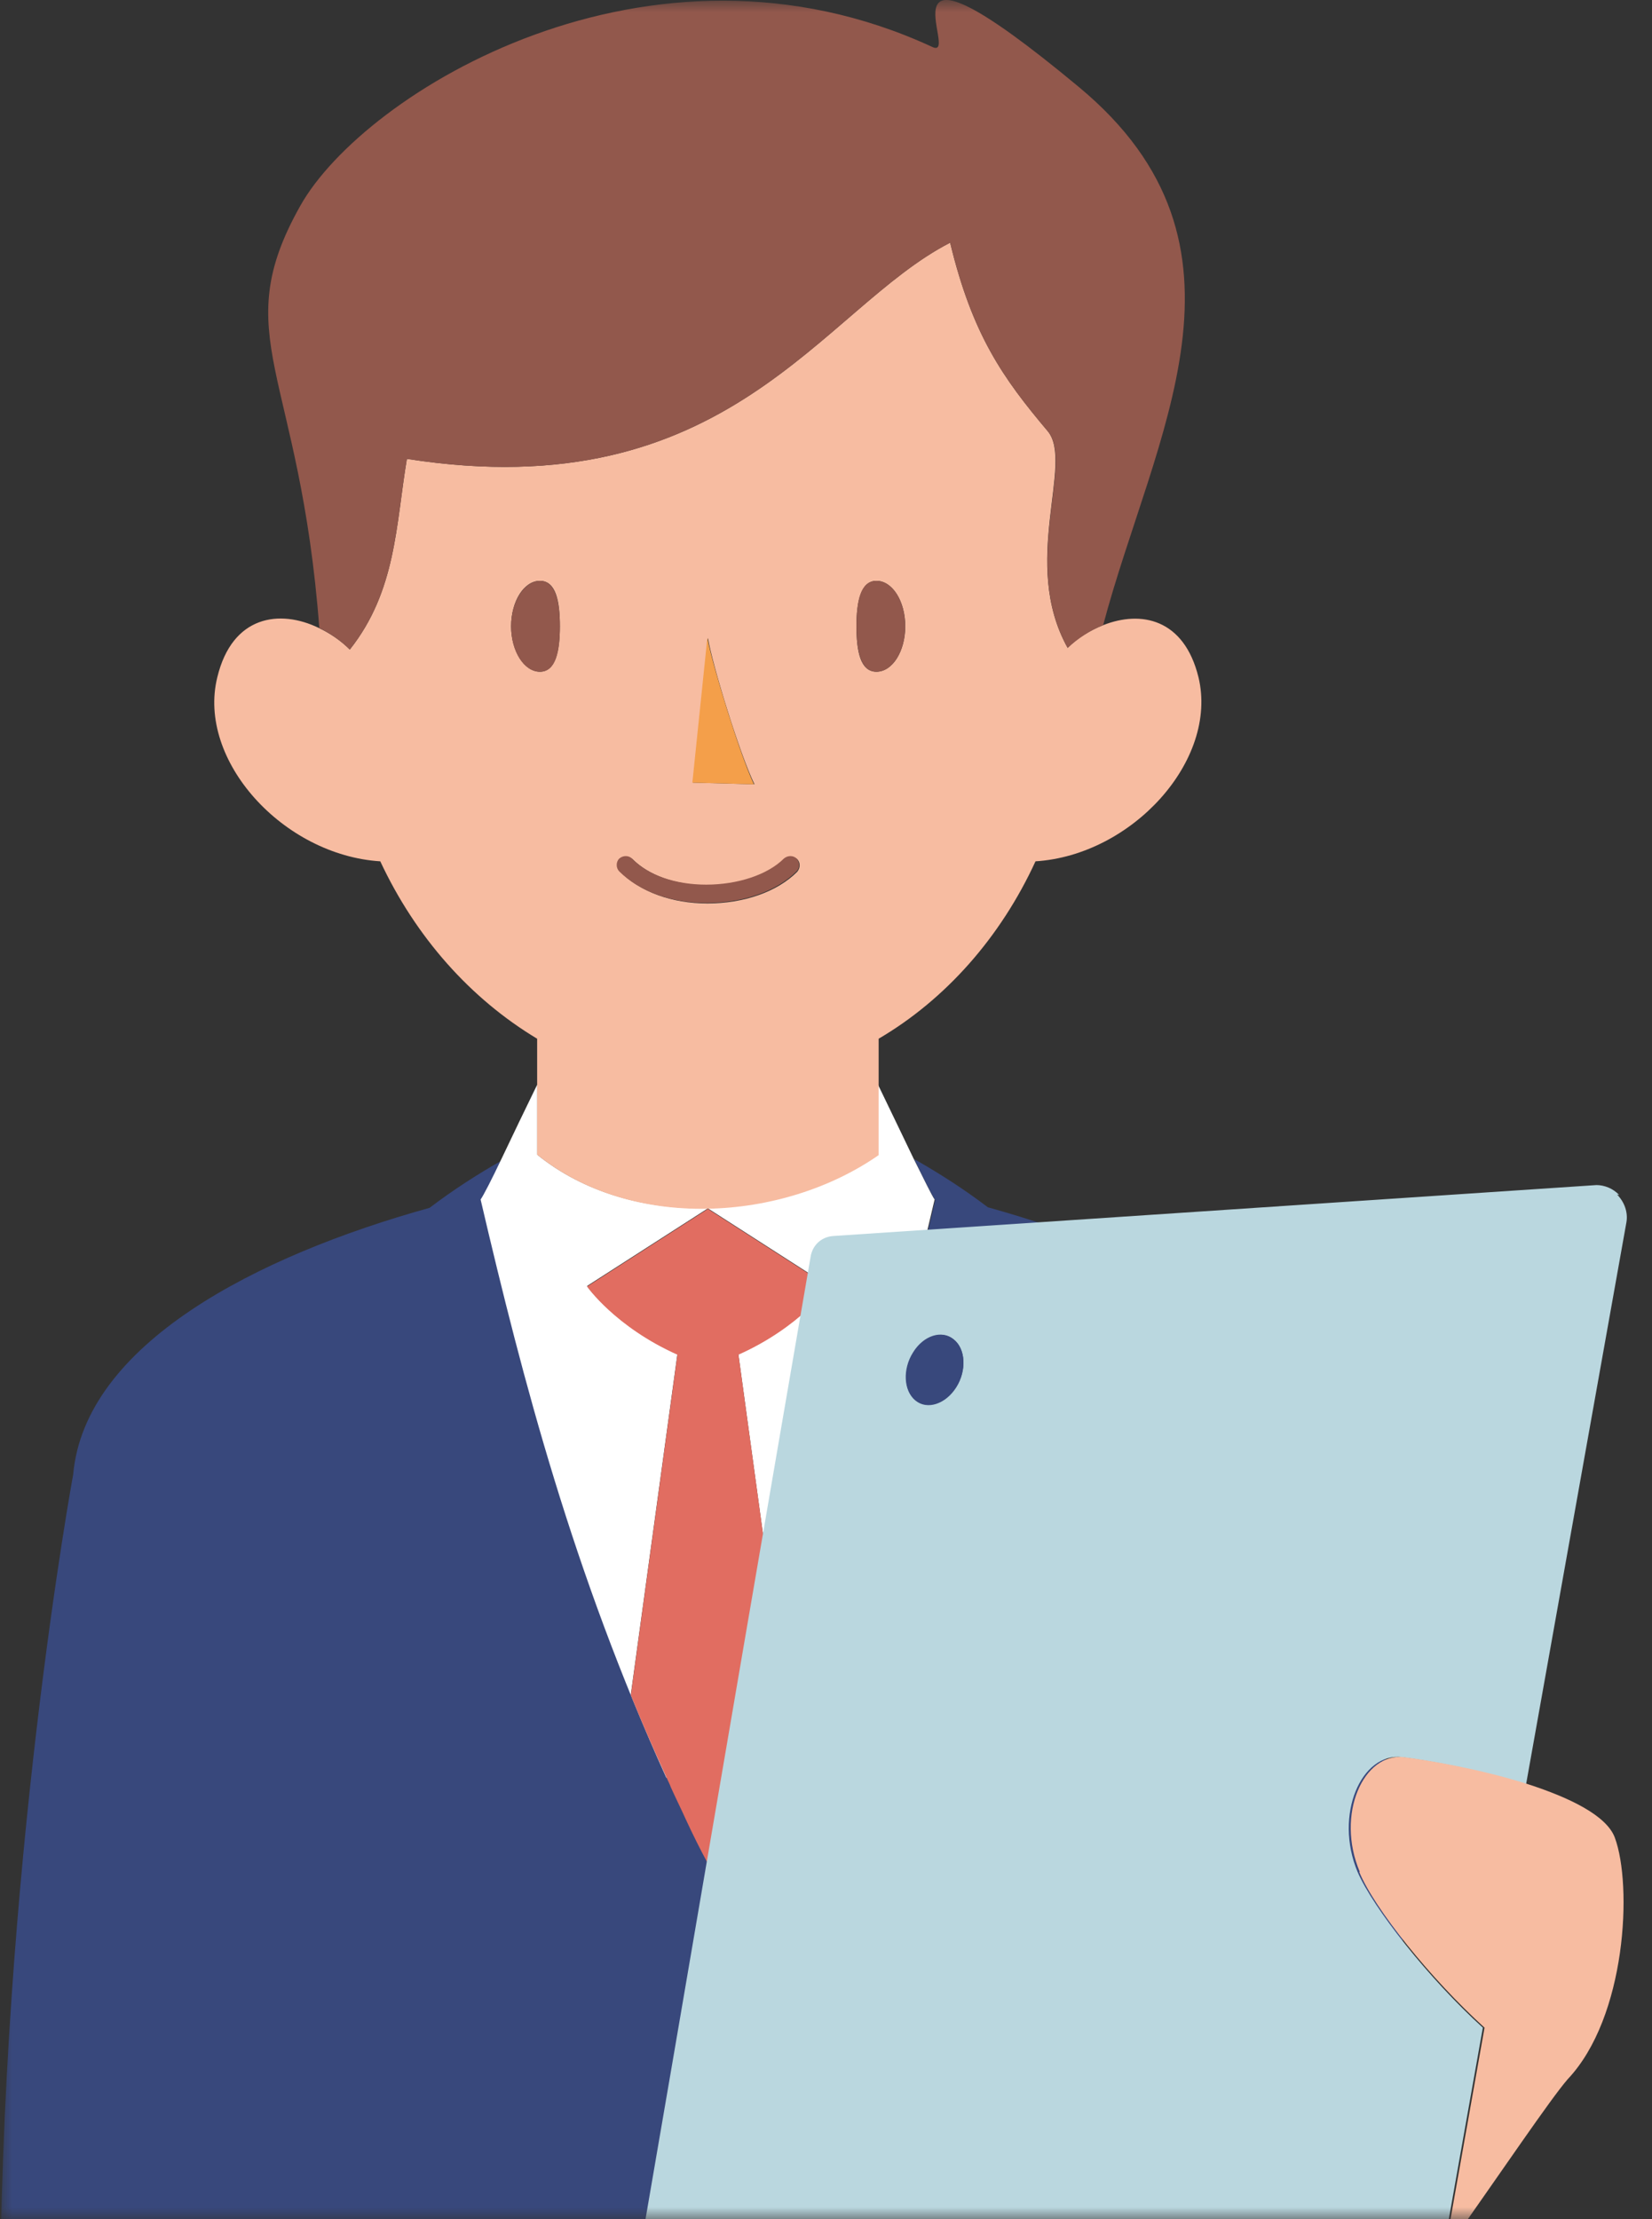
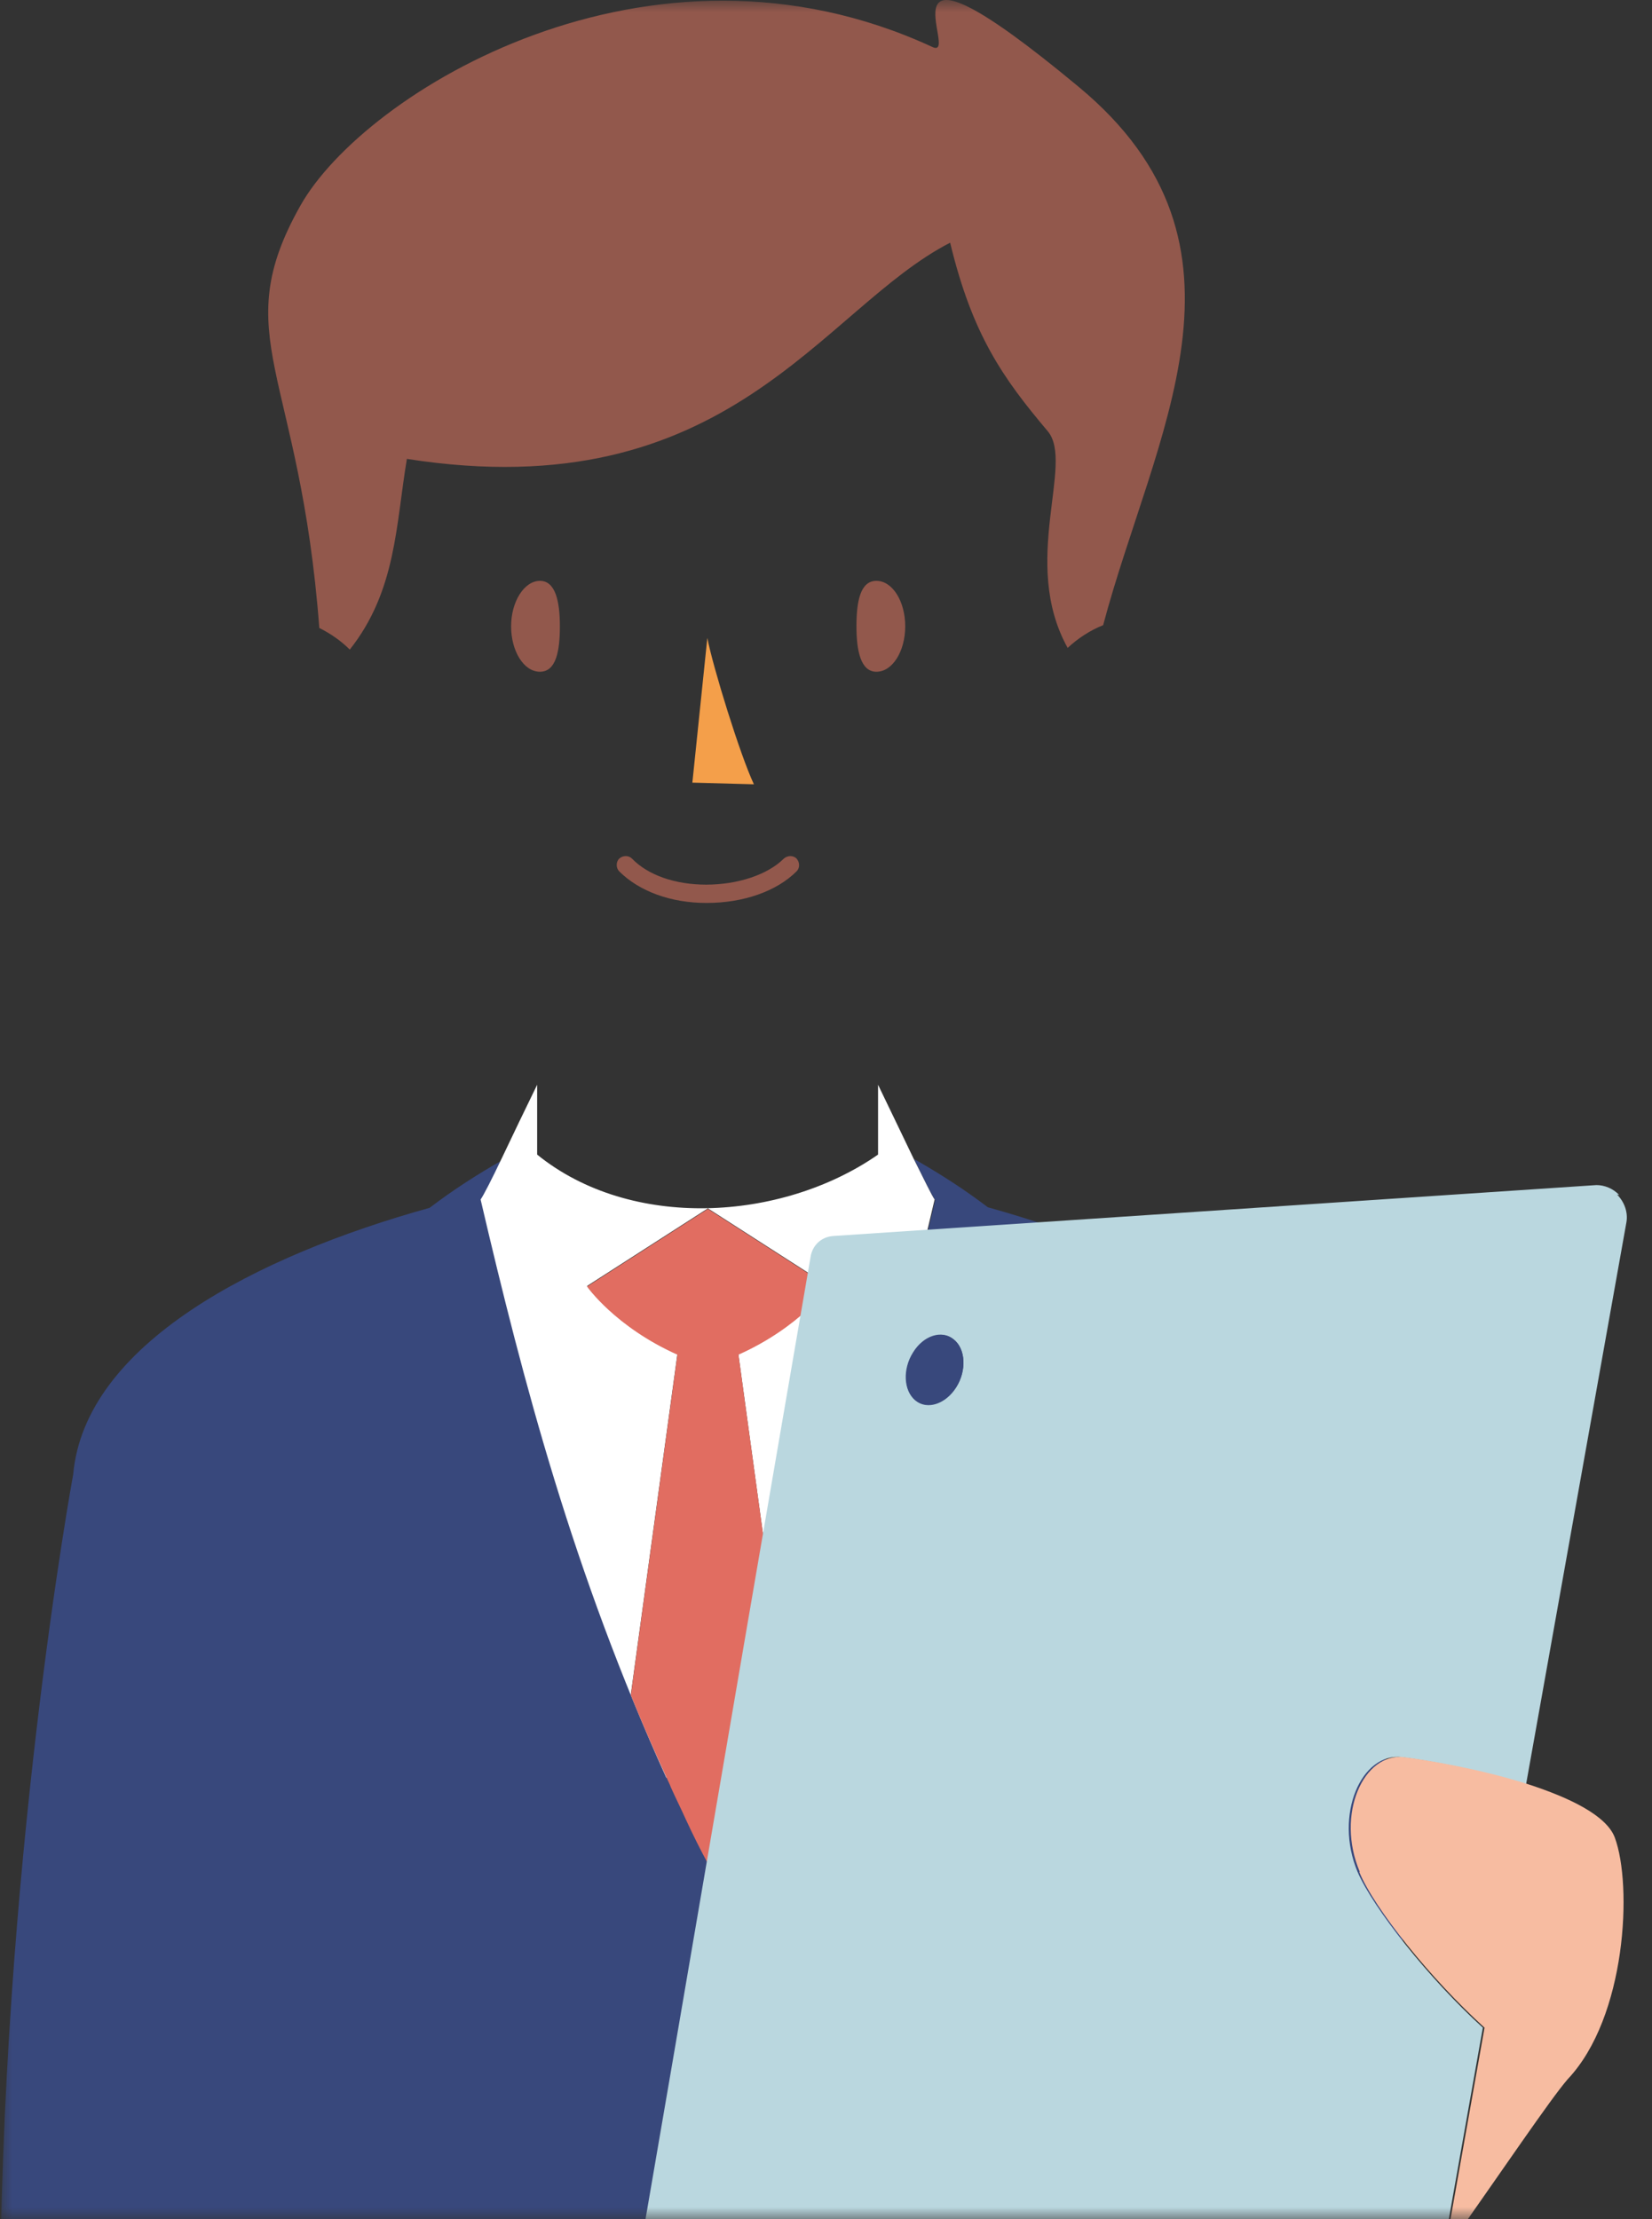
<svg xmlns="http://www.w3.org/2000/svg" width="67" height="90" viewBox="0 0 67 90" fill="none">
  <rect x="0" y="0" width="67" height="90" fill="#333333" stroke="none" />
  <mask id="mask0_293_252" style="mask-type:alpha" maskUnits="userSpaceOnUse" x="0" y="0" width="67" height="90">
    <rect width="67" height="90" fill="#D9D9D9" />
  </mask>
  <g mask="url(#mask0_293_252)">
    <path d="M54.52 59.776C54.047 54.493 47.078 50.918 40.063 48.962C39.119 48.243 38.107 47.591 37.073 47.006C37.478 47.861 37.815 48.513 37.928 48.67C36.196 56.089 34.173 63.778 30.396 72.119C30.351 72.231 30.284 72.344 30.239 72.479C30.036 72.928 29.834 73.378 29.609 73.85C29.339 74.435 29.047 75.019 28.732 75.604C28.44 75.019 28.148 74.435 27.878 73.85C27.653 73.4 27.451 72.951 27.248 72.501C27.203 72.389 27.136 72.254 27.091 72.141C23.314 63.801 21.291 56.112 19.56 48.693C19.672 48.535 19.987 47.883 20.414 47.029C19.38 47.613 18.368 48.265 17.424 48.985C10.387 50.941 3.44 54.515 2.968 59.799C2.968 59.799 0 75.896 0 94.152H57.532C57.532 75.896 54.565 59.799 54.565 59.799" fill="#38487C" />
    <path d="M27.046 72.097C26.529 70.95 26.056 69.826 25.584 68.724L27.473 54.92C24.955 53.796 23.808 52.155 23.808 52.155L28.709 49.007L33.611 52.155C33.611 52.155 32.464 53.796 29.946 54.92L31.834 68.724C31.385 69.848 30.89 70.972 30.373 72.097C34.173 63.756 36.173 56.067 37.905 48.648C37.792 48.49 37.477 47.838 37.05 46.984C36.623 46.084 36.084 44.983 35.611 43.994V46.826C31.7 49.547 25.584 49.907 21.785 46.826V43.994C21.313 44.96 20.773 46.084 20.346 46.984C19.941 47.838 19.604 48.49 19.492 48.648C21.223 56.067 23.246 63.756 27.023 72.097" fill="white" />
    <path d="M30.216 72.456C30.014 72.905 29.789 73.355 29.586 73.827C29.811 73.377 30.014 72.928 30.216 72.456Z" fill="white" />
-     <path d="M21.808 46.848C25.63 49.928 31.723 49.568 35.635 46.848V42.127C38.355 40.53 40.581 38.012 41.997 34.932C45.909 34.685 49.416 30.84 48.607 27.468C48.022 25.085 46.269 24.748 44.74 25.355C44.223 25.557 43.706 25.872 43.301 26.277C41.368 22.814 43.571 18.79 42.492 17.486C40.671 15.328 39.434 13.574 38.535 9.842C33.319 12.517 29.564 20.656 16.502 18.61C16.052 21.285 16.075 23.961 14.187 26.344C13.827 25.984 13.4 25.692 12.928 25.467C11.354 24.703 9.42 24.95 8.813 27.468C7.981 30.84 11.489 34.685 15.423 34.932C16.862 38.012 19.088 40.508 21.785 42.127V46.848H21.808ZM25.135 34.842C25.27 34.707 25.495 34.707 25.652 34.842C26.327 35.517 27.428 35.899 28.665 35.899C29.924 35.899 31.138 35.494 31.813 34.842C31.948 34.707 32.172 34.707 32.33 34.842C32.465 34.977 32.465 35.202 32.33 35.359C31.52 36.169 30.171 36.641 28.688 36.641C27.249 36.641 25.967 36.169 25.158 35.359C25.023 35.224 25.023 35 25.158 34.842M35.545 23.556C36.197 23.556 36.714 24.388 36.714 25.4C36.714 26.412 36.197 27.243 35.545 27.243C34.893 27.243 34.735 26.412 34.735 25.4C34.735 24.388 34.915 23.556 35.545 23.556ZM30.576 31.807L28.103 31.74L28.71 25.872C28.912 27.041 30.014 30.616 30.599 31.807M21.898 23.556C22.55 23.556 22.707 24.388 22.707 25.4C22.707 26.412 22.527 27.243 21.898 27.243C21.268 27.243 20.729 26.412 20.729 25.4C20.729 24.388 21.246 23.556 21.898 23.556Z" fill="#F7BCA1" />
    <path d="M16.502 18.611C29.564 20.657 33.319 12.518 38.535 9.843C39.434 13.575 40.67 15.328 42.492 17.487C43.593 18.791 41.367 22.792 43.301 26.277C43.706 25.895 44.223 25.558 44.74 25.355C46.786 17.644 51.529 9.977 43.751 3.525C35.095 -3.669 39.029 2.468 37.815 1.906C26.349 -3.399 14.771 3.75 12.185 8.336C9.195 13.642 12.163 15.036 12.95 25.468C13.399 25.693 13.827 25.985 14.186 26.345C16.075 23.961 16.052 21.286 16.502 18.611Z" fill="#92584C" />
    <path d="M21.898 27.244C22.55 27.244 22.707 26.412 22.707 25.4C22.707 24.389 22.527 23.557 21.898 23.557C21.268 23.557 20.729 24.389 20.729 25.4C20.729 26.412 21.246 27.244 21.898 27.244Z" fill="#92584C" />
    <path d="M35.544 27.244C36.196 27.244 36.713 26.412 36.713 25.4C36.713 24.389 36.196 23.557 35.544 23.557C34.892 23.557 34.735 24.389 34.735 25.4C34.735 26.412 34.915 27.244 35.544 27.244Z" fill="#92584C" />
    <path d="M28.665 36.62C30.149 36.62 31.498 36.147 32.307 35.338C32.442 35.203 32.442 34.978 32.307 34.821C32.172 34.686 31.948 34.686 31.79 34.821C31.138 35.473 29.924 35.878 28.643 35.878C27.384 35.878 26.282 35.495 25.63 34.821C25.495 34.686 25.27 34.686 25.113 34.821C24.978 34.956 24.978 35.203 25.113 35.338C25.922 36.147 27.204 36.62 28.643 36.62H28.665Z" fill="#92584C" />
    <path d="M28.103 31.741L30.576 31.808C30.014 30.617 28.912 27.042 28.687 25.873L28.08 31.741H28.103Z" fill="#F49F4A" />
    <path d="M29.947 54.942C32.465 53.818 33.611 52.177 33.611 52.177L28.71 49.029L23.809 52.177C23.809 52.177 24.956 53.818 27.474 54.942L25.585 68.746C26.035 69.87 26.529 70.995 27.047 72.119C27.091 72.231 27.159 72.343 27.204 72.478C27.406 72.928 27.631 73.378 27.833 73.827C28.103 74.412 28.395 74.996 28.71 75.581C29.003 74.996 29.295 74.412 29.587 73.827C29.812 73.378 30.014 72.928 30.216 72.456C30.262 72.343 30.329 72.231 30.374 72.096C30.891 70.95 31.386 69.825 31.835 68.724L29.947 54.92V54.942Z" fill="#E16D61" />
    <path d="M65.67 48.467C65.423 48.197 65.063 48.062 64.749 48.062L33.768 50.13C33.296 50.175 32.936 50.513 32.869 51.007L31.677 57.932L30.148 66.835L27.248 83.786L25.405 94.51C25.337 94.915 25.517 95.387 25.854 95.724C26.102 95.949 26.416 96.084 26.709 96.062L35.567 95.567L36.938 95.5L56.295 94.443L57.239 94.398C57.712 94.353 58.071 94.016 58.139 93.521L58.521 91.34L60.14 82.235C57.959 80.257 55.688 77.379 55.059 75.918C54.092 73.602 55.216 71.061 56.857 71.264C57.734 71.376 59.937 71.736 61.893 72.365L65.963 49.568C66.03 49.186 65.895 48.759 65.581 48.444M37.05 54.852C37.478 54.177 38.219 53.93 38.692 54.335C39.164 54.717 39.209 55.594 38.782 56.268C38.354 56.943 37.612 57.19 37.14 56.808C36.668 56.425 36.623 55.549 37.05 54.874" fill="#BAD7DF" />
    <path d="M38.782 56.246C39.209 55.571 39.164 54.695 38.669 54.312C38.197 53.93 37.455 54.155 37.028 54.852C36.601 55.526 36.646 56.403 37.118 56.785C37.59 57.168 38.332 56.943 38.759 56.268" fill="#38487C" />
    <path d="M55.127 75.918C55.734 77.401 58.027 80.257 60.208 82.235L58.589 91.341C60.972 87.968 62.861 85.158 63.58 84.326C65.963 81.808 66.21 76.457 65.491 74.524C65.154 73.624 63.647 72.905 61.984 72.365C60.028 71.736 57.825 71.376 56.948 71.264C55.306 71.061 54.16 73.58 55.149 75.918" fill="#F7BCA1" />
  </g>
</svg>